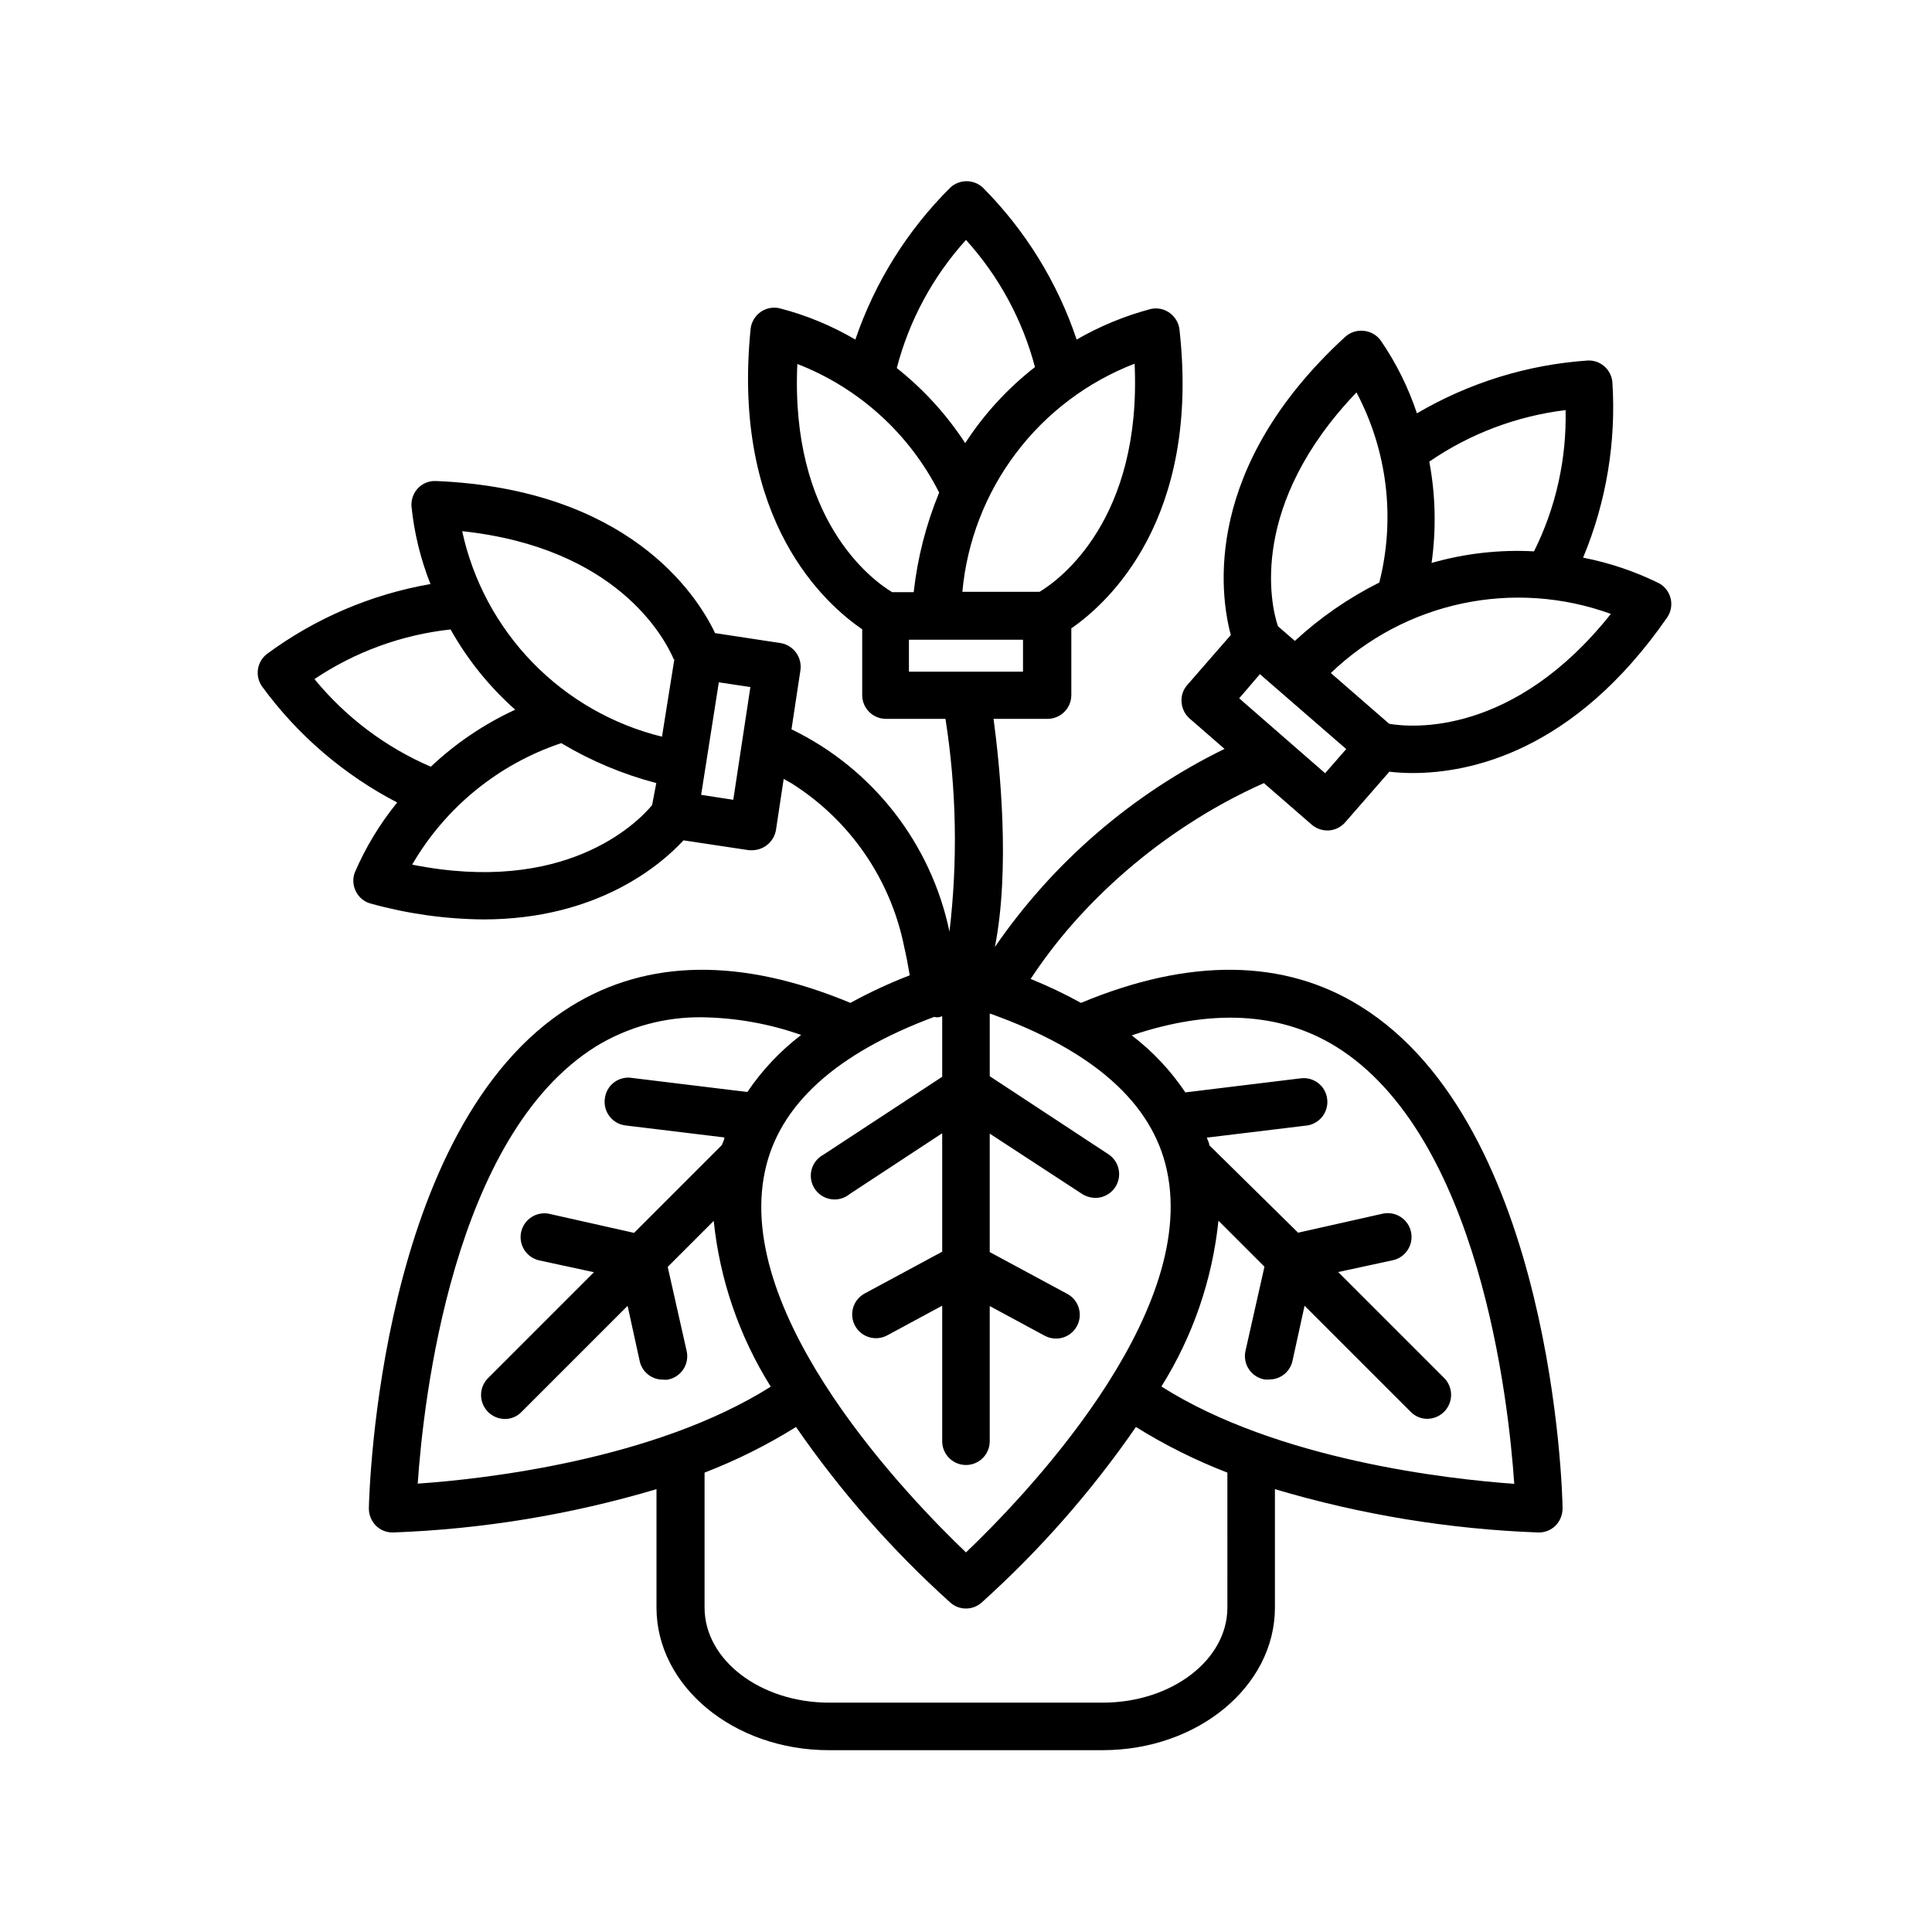
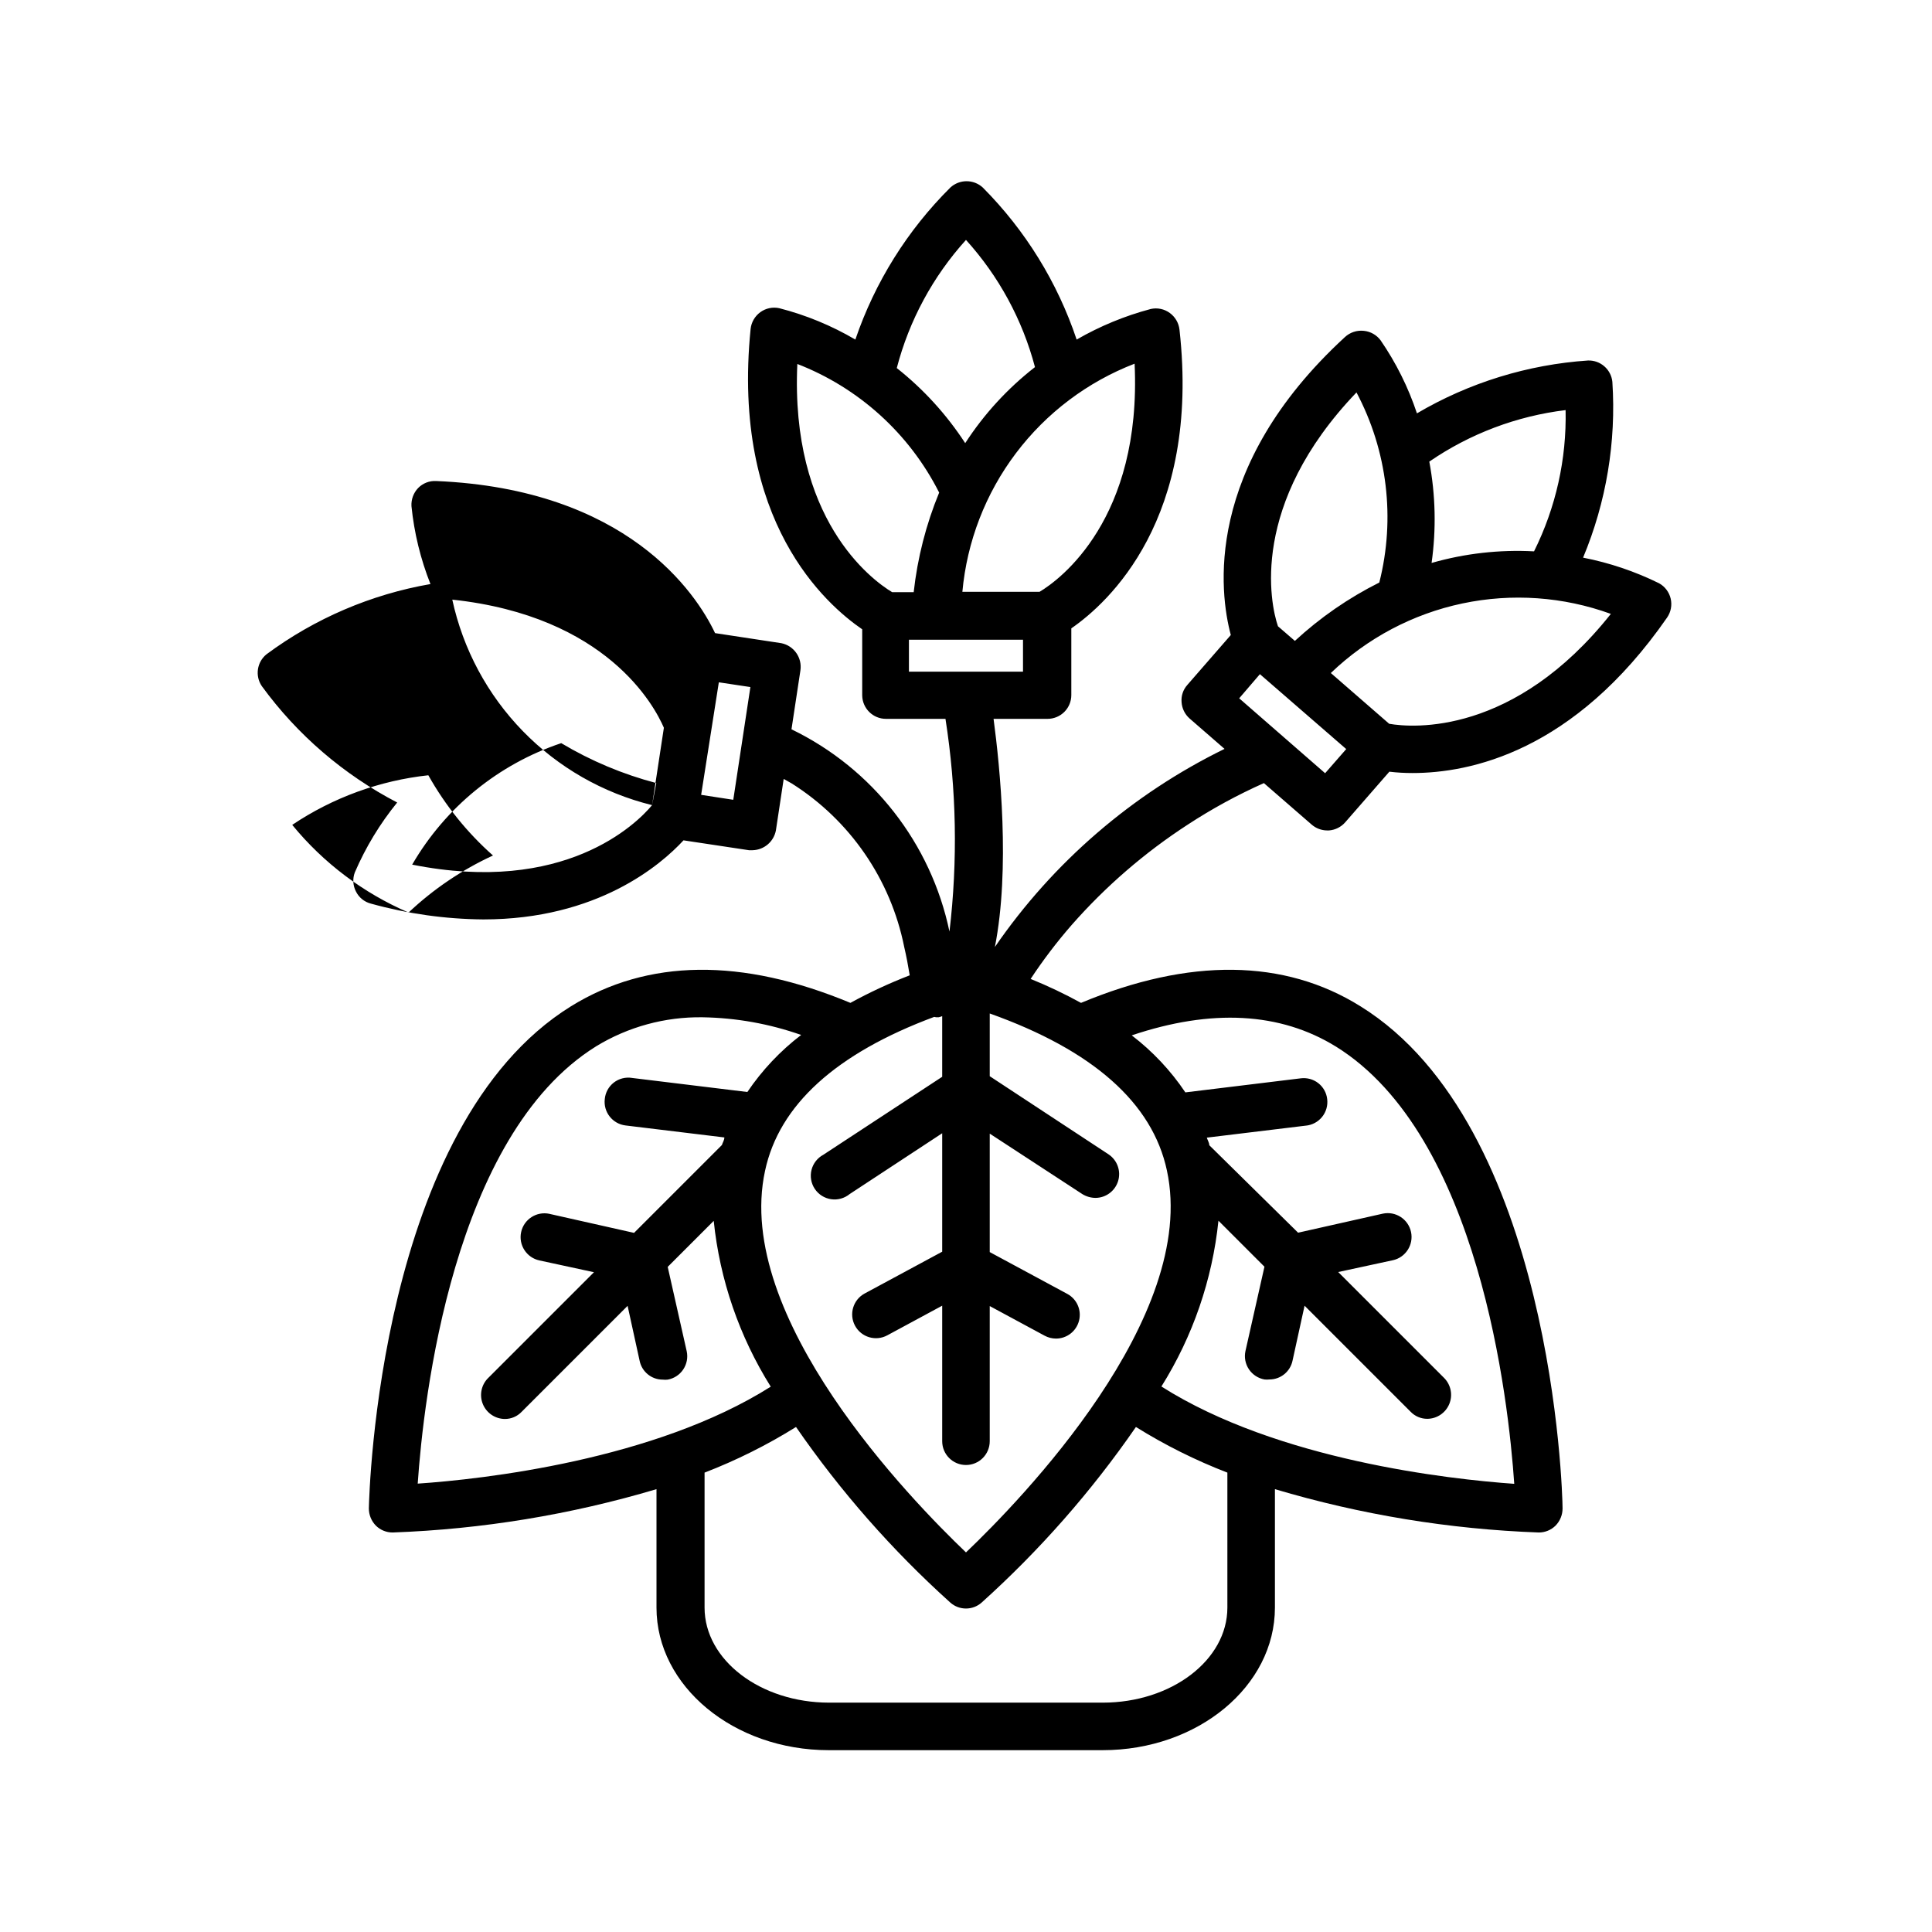
<svg xmlns="http://www.w3.org/2000/svg" fill="#000000" width="800px" height="800px" version="1.1" viewBox="144 144 512 512">
-   <path d="m249.26 356.67c-4.582 5.629-8.363 11.871-11.234 18.539-0.617 1.645-0.508 3.477 0.301 5.039 0.789 1.605 2.246 2.785 3.981 3.223 9.699 2.691 19.711 4.098 29.777 4.184 30.23 0 47.055-14.461 53.051-20.957l17.383 2.621h0.906v-0.004c3.043-0.066 5.625-2.25 6.195-5.238l2.066-13.652 2.066 1.16v-0.004c15.484 9.75 26.289 25.434 29.875 43.379 0.555 2.367 1.059 5.039 1.461 7.508-5.394 2.082-10.648 4.523-15.719 7.305-28.816-11.992-53.707-11.688-74.059 0.906-50.938 31.59-53.457 128.93-53.559 133.05-0.004 1.715 0.664 3.363 1.867 4.586 1.18 1.164 2.773 1.816 4.434 1.812 23.699-0.859 47.195-4.719 69.926-11.484v31.387c0 20.859 20.504 37.785 45.645 37.785h72.602c25.191 0 45.645-16.93 45.645-37.785v-31.387c22.73 6.766 46.227 10.625 69.93 11.484 1.66 0.004 3.25-0.648 4.434-1.812 1.199-1.223 1.871-2.871 1.863-4.586 0-4.133-2.621-101.47-53.555-133.05-20.152-12.594-45.344-12.898-74.059-0.906-4.324-2.375-8.781-4.496-13.352-6.348 3.305-5.008 6.941-9.789 10.883-14.309 8.996-10.234 19.352-19.184 30.781-26.602 6.414-4.195 13.152-7.867 20.152-10.984l12.645 10.984c1.145 1 2.613 1.555 4.133 1.562h0.453c1.672-0.121 3.231-0.902 4.332-2.168l11.688-13.402c2.043 0.242 4.094 0.359 6.148 0.355 15.113 0 42.723-5.543 67.461-41.211v-0.004c1.004-1.457 1.348-3.273 0.945-5-0.402-1.727-1.516-3.203-3.062-4.066-6.387-3.152-13.164-5.438-20.152-6.801 6.148-14.727 8.805-30.68 7.758-46.602-0.34-3.281-3.152-5.742-6.449-5.644-15.996 1.082-31.523 5.875-45.34 14.008-2.285-6.871-5.523-13.383-9.625-19.348-1.055-1.426-2.668-2.344-4.434-2.519-1.84-0.207-3.68 0.398-5.039 1.664-37.633 34.613-33.199 67.863-30.23 78.945l-11.539 13.25h0.004c-1.109 1.238-1.656 2.879-1.512 4.535 0.105 1.668 0.867 3.227 2.117 4.332l9.27 8.062c-24.465 11.969-45.43 30.051-60.859 52.496 4.082-20.707 1.359-47.66-0.352-60.457h14.309c1.668 0 3.269-0.664 4.453-1.844 1.18-1.184 1.844-2.785 1.844-4.453v-17.684c9.773-6.75 34.258-28.969 28.668-79.148-0.195-1.773-1.129-3.383-2.57-4.434-1.449-1.062-3.285-1.449-5.039-1.059-6.879 1.824-13.484 4.551-19.648 8.109-5.082-15.172-13.598-28.965-24.887-40.305-2.426-2.215-6.141-2.215-8.566 0-11.391 11.316-20.012 25.109-25.191 40.305-6.293-3.699-13.078-6.496-20.152-8.312-1.754-0.387-3.586 0-5.039 1.059-1.441 1.051-2.371 2.66-2.566 4.434-5.141 51.137 20.102 73.102 29.574 79.602v17.531c0.055 3.441 2.856 6.199 6.297 6.199h15.77c2.926 18.656 3.281 37.625 1.059 56.375-4.894-23.391-20.359-43.191-41.867-53.605l2.367-15.617c0.496-3.359-1.715-6.519-5.039-7.203l-17.582-2.672c-5.039-10.68-23.426-38.188-73.91-40.305-1.789-0.102-3.535 0.578-4.785 1.863-1.223 1.285-1.859 3.016-1.762 4.789 0.715 7.082 2.41 14.035 5.035 20.652-15.727 2.731-30.598 9.098-43.426 18.594-2.566 2.059-3.117 5.746-1.262 8.461 9.41 12.918 21.691 23.469 35.871 30.836zm309.64-103.99c0.285 12.973-2.582 25.816-8.363 37.434-9.156-0.492-18.336 0.547-27.152 3.074 1.258-8.926 1.055-17.996-0.605-26.855 10.766-7.391 23.16-12.074 36.121-13.652zm11.992 54.008c-25.594 32.242-52.496 30.23-58.746 29.121l-15.469-13.453 0.004 0.004c9.672-9.281 21.75-15.668 34.867-18.438s26.746-1.809 39.344 2.766zm-67.41-58.691c8.195 15.461 10.352 33.418 6.047 50.379-8.148 4.078-15.68 9.285-22.371 15.469l-4.484-3.879c-2.062-5.996-7.606-32.297 20.809-61.969zm-25.594 74.664 22.875 19.852-5.594 6.398-22.773-19.852zm-223.19 214.52c1.512-22.117 9.27-92.246 47.258-115.88v-0.004c8.488-5.18 18.27-7.852 28.215-7.707 8.91 0.141 17.742 1.723 26.145 4.684-5.539 4.231-10.355 9.336-14.258 15.117l-30.582-3.727 0.004-0.004c-1.707-0.27-3.449 0.176-4.816 1.234-1.363 1.059-2.231 2.637-2.391 4.359-0.414 3.449 2.043 6.582 5.492 7.004l26.199 3.176c0 0.707-0.453 1.359-0.656 2.016l-23.277 23.277-22.418-5.039v-0.004c-3.406-0.738-6.769 1.43-7.508 4.836-0.734 3.41 1.43 6.769 4.84 7.508l14.461 3.125-28.113 28.113-0.004-0.004c-1.773 1.82-2.293 4.523-1.316 6.871 0.977 2.348 3.258 3.887 5.801 3.91 1.672 0.016 3.273-0.66 4.434-1.863l28.113-28.113 3.176 14.508v0.004c0.578 2.934 3.152 5.047 6.144 5.039 0.434 0.051 0.875 0.051 1.309 0 1.68-0.305 3.16-1.273 4.109-2.688 0.949-1.414 1.285-3.156 0.93-4.82l-5.039-22.371 12.191-12.191h0.004c1.609 15.609 6.781 30.637 15.113 43.934-30.832 19.496-76.43 24.535-93.559 25.695zm214.57 32.848c0 13.906-14.812 25.191-33.051 25.191h-72.449c-18.238 0-33.051-11.285-33.051-25.191v-35.77h0.004c8.441-3.258 16.555-7.305 24.23-12.094 11.773 17.059 25.504 32.684 40.91 46.551 2.359 2.082 5.902 2.082 8.262 0 15.406-13.867 29.137-29.492 40.91-46.551 7.676 4.789 15.793 8.836 24.234 12.094zm28.766-148.68c37.988 23.578 45.746 93.707 47.258 115.88-17.129-1.207-62.723-6.246-93.508-25.793 8.332-13.297 13.504-28.324 15.117-43.934l12.191 12.191-5.039 22.371c-0.355 1.668-0.02 3.406 0.93 4.82s2.434 2.383 4.109 2.688c0.434 0.051 0.875 0.051 1.309 0 2.992 0.008 5.566-2.106 6.148-5.039l3.176-14.508 28.113 28.113-0.004-0.004c1.16 1.203 2.762 1.879 4.434 1.867 2.543-0.027 4.824-1.562 5.801-3.91 0.977-2.348 0.457-5.055-1.316-6.875l-28.113-28.113 14.461-3.125v0.004c3.406-0.738 5.57-4.098 4.836-7.508-0.738-3.406-4.098-5.574-7.508-4.836l-22.418 5.039-23.531-23.176c0-0.656-0.453-1.309-0.656-2.016l26.199-3.176v0.004c1.703-0.152 3.273-0.988 4.348-2.32 1.074-1.328 1.559-3.039 1.348-4.734-0.188-1.664-1.035-3.18-2.352-4.211s-2.992-1.492-4.652-1.281l-30.582 3.727c-3.879-5.777-8.676-10.883-14.207-15.113 21.109-7.102 39.348-6.144 54.109 2.973zm-53.352-180.97c1.914 41.16-19.75 57.234-25.191 60.457h-20.453c1.215-13.328 6.133-26.055 14.199-36.738 8.066-10.684 18.957-18.898 31.445-23.719zm-44.688-32.797c8.703 9.609 14.973 21.168 18.285 33.703-7.246 5.637-13.496 12.449-18.488 20.152-4.926-7.57-11.055-14.293-18.137-19.898 3.289-12.629 9.582-24.281 18.34-33.957zm-44.891 32.797c16.395 6.309 29.859 18.48 37.785 34.16-3.477 8.438-5.75 17.324-6.75 26.398h-5.695c-5.641-3.375-27.055-19.445-25.137-60.559zm29.773 81.617v-8.465h30.23v8.465zm7.207 91.594h0.656-0.004c0.328-0.07 0.648-0.172 0.957-0.301v16.07l-31.488 20.656c-1.566 0.836-2.711 2.297-3.144 4.019-0.434 1.727-0.121 3.551 0.867 5.031 0.984 1.48 2.551 2.473 4.309 2.734 1.762 0.266 3.547-0.23 4.922-1.355l24.535-16.121v31.387l-20.555 11.082c-3.059 1.656-4.199 5.481-2.543 8.539 1.656 3.062 5.481 4.199 8.539 2.547l14.559-7.859v35.918c0 3.481 2.82 6.301 6.301 6.301 3.477 0 6.297-2.82 6.297-6.301v-35.82l14.559 7.859c0.914 0.492 1.934 0.75 2.973 0.758 2.891 0.016 5.418-1.941 6.133-4.742 0.715-2.797-0.566-5.727-3.109-7.098l-20.555-11.082v-31.391l24.535 16.023c1.047 0.645 2.246 0.992 3.477 1.008 2.769-0.008 5.211-1.828 6.012-4.481 0.801-2.656-0.23-5.519-2.535-7.059l-31.488-20.707v-16.625c27.305 9.723 43.125 23.68 46.953 41.613 8.414 38.895-38.742 87.363-53.25 101.21-14.512-13.852-61.668-62.32-53.254-101.11 3.727-17.48 18.844-31.137 44.84-40.809zm-57.586-88.77 8.363 1.258-4.535 29.875-8.516-1.309zm-17.684 32.547c-4.18 5.039-23.277 23.832-63.582 15.77v-0.004c8.812-15.176 22.855-26.621 39.5-32.191 7.856 4.695 16.336 8.258 25.191 10.578zm5.894-38.641-2.519 15.766-0.754 4.734h-0.004c-13.039-3.207-24.918-10.012-34.277-19.641-9.363-9.629-15.832-21.695-18.672-34.82 40.91 4.383 53.555 28.113 56.074 33.957zm-59.301-7.914c4.484 7.992 10.273 15.18 17.133 21.262-8.227 3.793-15.781 8.898-22.371 15.113-11.988-5.16-22.562-13.125-30.832-23.227 10.785-7.234 23.16-11.746 36.07-13.148z" />
+   <path d="m249.26 356.67c-4.582 5.629-8.363 11.871-11.234 18.539-0.617 1.645-0.508 3.477 0.301 5.039 0.789 1.605 2.246 2.785 3.981 3.223 9.699 2.691 19.711 4.098 29.777 4.184 30.23 0 47.055-14.461 53.051-20.957l17.383 2.621h0.906v-0.004c3.043-0.066 5.625-2.25 6.195-5.238l2.066-13.652 2.066 1.16v-0.004c15.484 9.75 26.289 25.434 29.875 43.379 0.555 2.367 1.059 5.039 1.461 7.508-5.394 2.082-10.648 4.523-15.719 7.305-28.816-11.992-53.707-11.688-74.059 0.906-50.938 31.59-53.457 128.93-53.559 133.05-0.004 1.715 0.664 3.363 1.867 4.586 1.18 1.164 2.773 1.816 4.434 1.812 23.699-0.859 47.195-4.719 69.926-11.484v31.387c0 20.859 20.504 37.785 45.645 37.785h72.602c25.191 0 45.645-16.93 45.645-37.785v-31.387c22.73 6.766 46.227 10.625 69.93 11.484 1.66 0.004 3.25-0.648 4.434-1.812 1.199-1.223 1.871-2.871 1.863-4.586 0-4.133-2.621-101.47-53.555-133.05-20.152-12.594-45.344-12.898-74.059-0.906-4.324-2.375-8.781-4.496-13.352-6.348 3.305-5.008 6.941-9.789 10.883-14.309 8.996-10.234 19.352-19.184 30.781-26.602 6.414-4.195 13.152-7.867 20.152-10.984l12.645 10.984c1.145 1 2.613 1.555 4.133 1.562h0.453c1.672-0.121 3.231-0.902 4.332-2.168l11.688-13.402c2.043 0.242 4.094 0.359 6.148 0.355 15.113 0 42.723-5.543 67.461-41.211v-0.004c1.004-1.457 1.348-3.273 0.945-5-0.402-1.727-1.516-3.203-3.062-4.066-6.387-3.152-13.164-5.438-20.152-6.801 6.148-14.727 8.805-30.68 7.758-46.602-0.34-3.281-3.152-5.742-6.449-5.644-15.996 1.082-31.523 5.875-45.34 14.008-2.285-6.871-5.523-13.383-9.625-19.348-1.055-1.426-2.668-2.344-4.434-2.519-1.84-0.207-3.68 0.398-5.039 1.664-37.633 34.613-33.199 67.863-30.23 78.945l-11.539 13.25h0.004c-1.109 1.238-1.656 2.879-1.512 4.535 0.105 1.668 0.867 3.227 2.117 4.332l9.27 8.062c-24.465 11.969-45.43 30.051-60.859 52.496 4.082-20.707 1.359-47.66-0.352-60.457h14.309c1.668 0 3.269-0.664 4.453-1.844 1.18-1.184 1.844-2.785 1.844-4.453v-17.684c9.773-6.75 34.258-28.969 28.668-79.148-0.195-1.773-1.129-3.383-2.57-4.434-1.449-1.062-3.285-1.449-5.039-1.059-6.879 1.824-13.484 4.551-19.648 8.109-5.082-15.172-13.598-28.965-24.887-40.305-2.426-2.215-6.141-2.215-8.566 0-11.391 11.316-20.012 25.109-25.191 40.305-6.293-3.699-13.078-6.496-20.152-8.312-1.754-0.387-3.586 0-5.039 1.059-1.441 1.051-2.371 2.66-2.566 4.434-5.141 51.137 20.102 73.102 29.574 79.602v17.531c0.055 3.441 2.856 6.199 6.297 6.199h15.77c2.926 18.656 3.281 37.625 1.059 56.375-4.894-23.391-20.359-43.191-41.867-53.605l2.367-15.617c0.496-3.359-1.715-6.519-5.039-7.203l-17.582-2.672c-5.039-10.68-23.426-38.188-73.91-40.305-1.789-0.102-3.535 0.578-4.785 1.863-1.223 1.285-1.859 3.016-1.762 4.789 0.715 7.082 2.41 14.035 5.035 20.652-15.727 2.731-30.598 9.098-43.426 18.594-2.566 2.059-3.117 5.746-1.262 8.461 9.41 12.918 21.691 23.469 35.871 30.836zm309.64-103.99c0.285 12.973-2.582 25.816-8.363 37.434-9.156-0.492-18.336 0.547-27.152 3.074 1.258-8.926 1.055-17.996-0.605-26.855 10.766-7.391 23.16-12.074 36.121-13.652zm11.992 54.008c-25.594 32.242-52.496 30.23-58.746 29.121l-15.469-13.453 0.004 0.004c9.672-9.281 21.75-15.668 34.867-18.438s26.746-1.809 39.344 2.766zm-67.41-58.691c8.195 15.461 10.352 33.418 6.047 50.379-8.148 4.078-15.68 9.285-22.371 15.469l-4.484-3.879c-2.062-5.996-7.606-32.297 20.809-61.969zm-25.594 74.664 22.875 19.852-5.594 6.398-22.773-19.852zm-223.19 214.52c1.512-22.117 9.27-92.246 47.258-115.88v-0.004c8.488-5.18 18.27-7.852 28.215-7.707 8.91 0.141 17.742 1.723 26.145 4.684-5.539 4.231-10.355 9.336-14.258 15.117l-30.582-3.727 0.004-0.004c-1.707-0.27-3.449 0.176-4.816 1.234-1.363 1.059-2.231 2.637-2.391 4.359-0.414 3.449 2.043 6.582 5.492 7.004l26.199 3.176c0 0.707-0.453 1.359-0.656 2.016l-23.277 23.277-22.418-5.039v-0.004c-3.406-0.738-6.769 1.43-7.508 4.836-0.734 3.41 1.43 6.769 4.84 7.508l14.461 3.125-28.113 28.113-0.004-0.004c-1.773 1.82-2.293 4.523-1.316 6.871 0.977 2.348 3.258 3.887 5.801 3.91 1.672 0.016 3.273-0.66 4.434-1.863l28.113-28.113 3.176 14.508v0.004c0.578 2.934 3.152 5.047 6.144 5.039 0.434 0.051 0.875 0.051 1.309 0 1.68-0.305 3.16-1.273 4.109-2.688 0.949-1.414 1.285-3.156 0.93-4.82l-5.039-22.371 12.191-12.191h0.004c1.609 15.609 6.781 30.637 15.113 43.934-30.832 19.496-76.43 24.535-93.559 25.695zm214.57 32.848c0 13.906-14.812 25.191-33.051 25.191h-72.449c-18.238 0-33.051-11.285-33.051-25.191v-35.77h0.004c8.441-3.258 16.555-7.305 24.23-12.094 11.773 17.059 25.504 32.684 40.91 46.551 2.359 2.082 5.902 2.082 8.262 0 15.406-13.867 29.137-29.492 40.91-46.551 7.676 4.789 15.793 8.836 24.234 12.094zm28.766-148.68c37.988 23.578 45.746 93.707 47.258 115.88-17.129-1.207-62.723-6.246-93.508-25.793 8.332-13.297 13.504-28.324 15.117-43.934l12.191 12.191-5.039 22.371c-0.355 1.668-0.02 3.406 0.93 4.82s2.434 2.383 4.109 2.688c0.434 0.051 0.875 0.051 1.309 0 2.992 0.008 5.566-2.106 6.148-5.039l3.176-14.508 28.113 28.113-0.004-0.004c1.16 1.203 2.762 1.879 4.434 1.867 2.543-0.027 4.824-1.562 5.801-3.91 0.977-2.348 0.457-5.055-1.316-6.875l-28.113-28.113 14.461-3.125v0.004c3.406-0.738 5.57-4.098 4.836-7.508-0.738-3.406-4.098-5.574-7.508-4.836l-22.418 5.039-23.531-23.176c0-0.656-0.453-1.309-0.656-2.016l26.199-3.176v0.004c1.703-0.152 3.273-0.988 4.348-2.32 1.074-1.328 1.559-3.039 1.348-4.734-0.188-1.664-1.035-3.18-2.352-4.211s-2.992-1.492-4.652-1.281l-30.582 3.727c-3.879-5.777-8.676-10.883-14.207-15.113 21.109-7.102 39.348-6.144 54.109 2.973zm-53.352-180.97c1.914 41.16-19.75 57.234-25.191 60.457h-20.453c1.215-13.328 6.133-26.055 14.199-36.738 8.066-10.684 18.957-18.898 31.445-23.719zm-44.688-32.797c8.703 9.609 14.973 21.168 18.285 33.703-7.246 5.637-13.496 12.449-18.488 20.152-4.926-7.57-11.055-14.293-18.137-19.898 3.289-12.629 9.582-24.281 18.34-33.957zm-44.891 32.797c16.395 6.309 29.859 18.48 37.785 34.16-3.477 8.438-5.75 17.324-6.75 26.398h-5.695c-5.641-3.375-27.055-19.445-25.137-60.559zm29.773 81.617v-8.465h30.23v8.465zm7.207 91.594h0.656-0.004c0.328-0.07 0.648-0.172 0.957-0.301v16.07l-31.488 20.656c-1.566 0.836-2.711 2.297-3.144 4.019-0.434 1.727-0.121 3.551 0.867 5.031 0.984 1.48 2.551 2.473 4.309 2.734 1.762 0.266 3.547-0.23 4.922-1.355l24.535-16.121v31.387l-20.555 11.082c-3.059 1.656-4.199 5.481-2.543 8.539 1.656 3.062 5.481 4.199 8.539 2.547l14.559-7.859v35.918c0 3.481 2.82 6.301 6.301 6.301 3.477 0 6.297-2.82 6.297-6.301v-35.82l14.559 7.859c0.914 0.492 1.934 0.75 2.973 0.758 2.891 0.016 5.418-1.941 6.133-4.742 0.715-2.797-0.566-5.727-3.109-7.098l-20.555-11.082v-31.391l24.535 16.023c1.047 0.645 2.246 0.992 3.477 1.008 2.769-0.008 5.211-1.828 6.012-4.481 0.801-2.656-0.23-5.519-2.535-7.059l-31.488-20.707v-16.625c27.305 9.723 43.125 23.68 46.953 41.613 8.414 38.895-38.742 87.363-53.25 101.21-14.512-13.852-61.668-62.32-53.254-101.11 3.727-17.48 18.844-31.137 44.84-40.809zm-57.586-88.77 8.363 1.258-4.535 29.875-8.516-1.309zm-17.684 32.547c-4.18 5.039-23.277 23.832-63.582 15.77v-0.004c8.812-15.176 22.855-26.621 39.5-32.191 7.856 4.695 16.336 8.258 25.191 10.578zh-0.004c-13.039-3.207-24.918-10.012-34.277-19.641-9.363-9.629-15.832-21.695-18.672-34.82 40.91 4.383 53.555 28.113 56.074 33.957zm-59.301-7.914c4.484 7.992 10.273 15.18 17.133 21.262-8.227 3.793-15.781 8.898-22.371 15.113-11.988-5.16-22.562-13.125-30.832-23.227 10.785-7.234 23.16-11.746 36.07-13.148z" />
</svg>